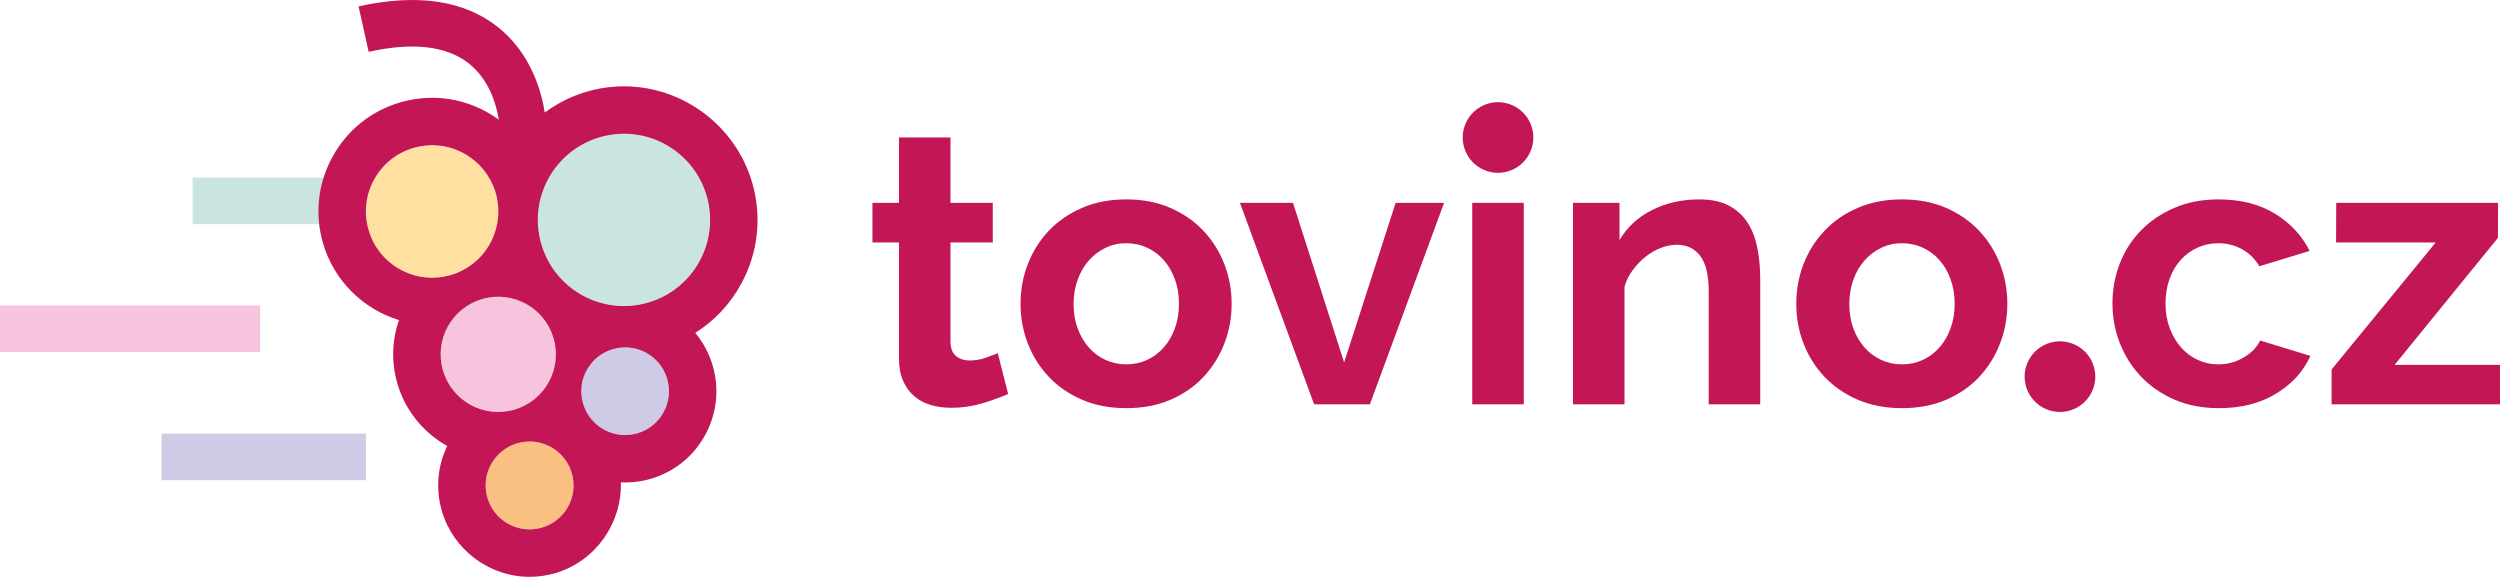
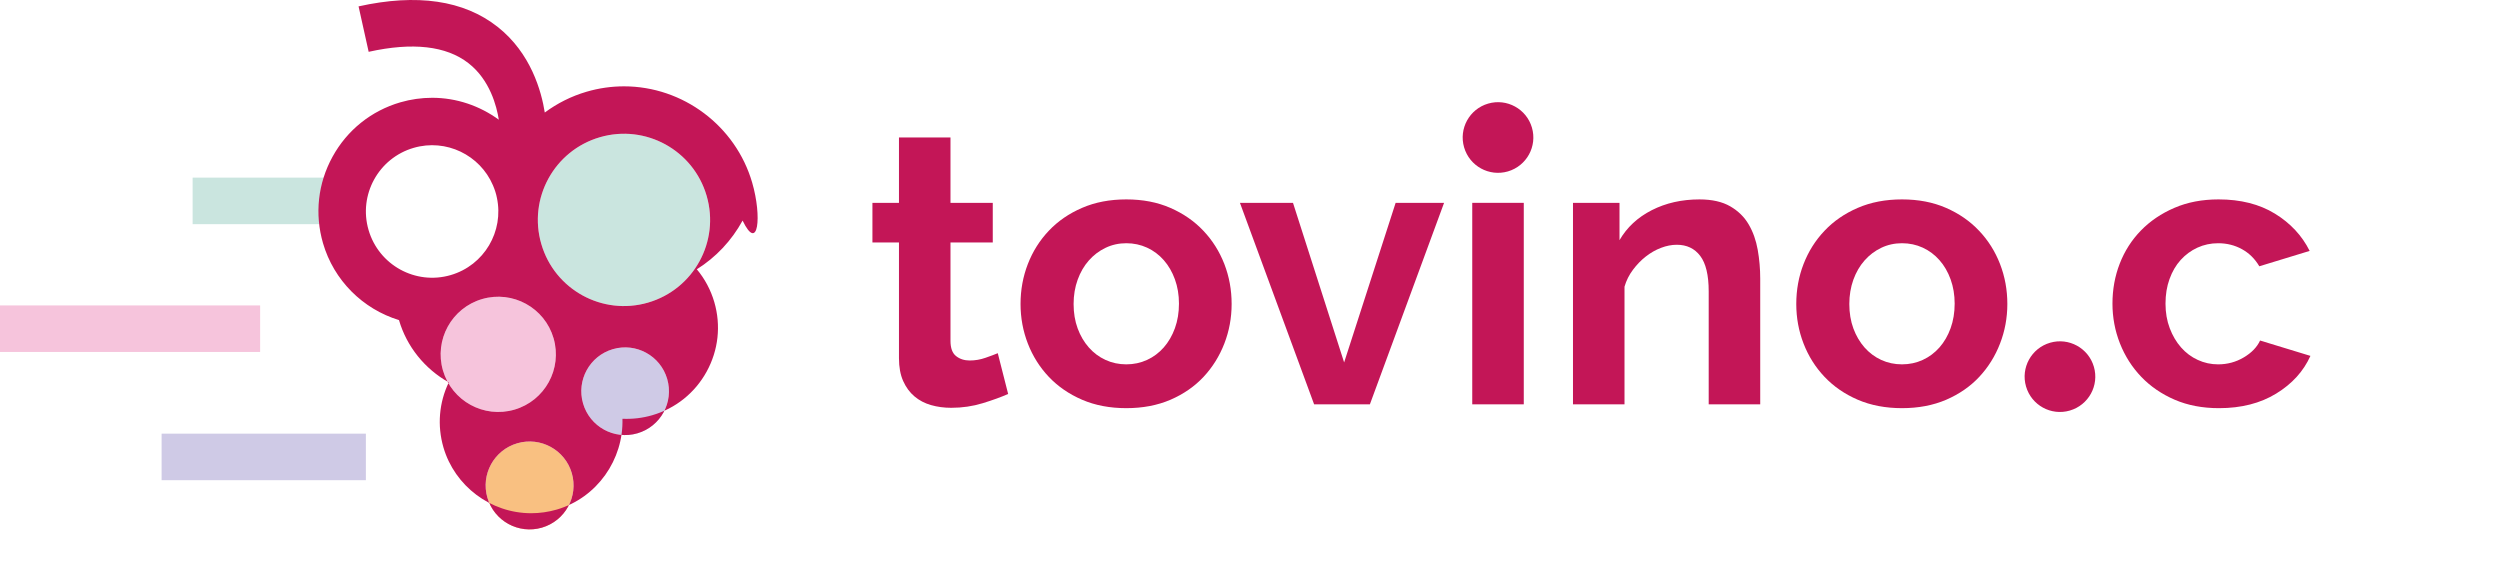
<svg xmlns="http://www.w3.org/2000/svg" xmlns:xlink="http://www.w3.org/1999/xlink" version="1.1" id="Vrstva_1" x="0px" y="0px" width="416.193px" height="96.029px" viewBox="0 0 416.193 96.029" enable-background="new 0 0 416.193 96.029" xml:space="preserve">
  <rect x="32.069" y="29.571" fill="#CAE5DF" width="22.475" height="7.747" />
  <rect y="50.847" fill="#F6C4DC" width="43.306" height="7.748" />
  <rect x="26.905" y="72.194" fill="#CFCAE6" width="34.005" height="7.748" />
  <g>
    <defs>
      <rect id="SVGID_1_" y="0" width="416.193" height="96.029" />
    </defs>
    <clipPath id="SVGID_2_">
      <use xlink:href="#SVGID_1_" overflow="visible" />
    </clipPath>
-     <path clip-path="url(#SVGID_2_)" fill="#FFE0A1" d="M61.353,38.281c-1.703-5.843,1.661-11.963,7.508-13.667   c5.405-1.573,11.042,1.189,13.204,6.236c0.325,0.754,0.545,1.484,0.654,2.061c1.197,5.598-2.108,11.258-7.694,12.885   C69.178,47.497,63.056,44.134,61.353,38.281" />
    <path clip-path="url(#SVGID_2_)" fill="#F6C4DC" d="M73.739,61.673c-1.479-5.087,1.442-10.407,6.53-11.891   c5.085-1.482,10.409,1.441,11.889,6.528c1.48,5.089-1.441,10.413-6.526,11.889C80.544,69.681,75.219,66.758,73.739,61.673" />
    <path clip-path="url(#SVGID_2_)" fill="#F9C081" d="M90.21,87.841c-3.882,1.129-7.942-1.1-9.071-4.983   c-1.131-3.879,1.103-7.938,4.982-9.067c3.878-1.13,7.943,1.1,9.072,4.979C96.324,82.652,94.088,86.711,90.21,87.841" />
    <path clip-path="url(#SVGID_2_)" fill="#CFCAE6" d="M106.107,72.138c-3.865,1.124-7.916-1.1-9.043-4.966   c-1.129-3.871,1.097-7.919,4.967-9.048c3.866-1.125,7.917,1.097,9.043,4.966C112.2,66.964,109.979,71.011,106.107,72.138" />
    <path clip-path="url(#SVGID_2_)" fill="#CAE5DF" d="M107.883,50.376c-7.602,2.217-15.561-2.158-17.77-9.759   c-2.218-7.601,2.153-15.559,9.755-17.774c7.606-2.214,15.562,2.155,17.774,9.762C119.856,40.206,115.488,48.161,107.883,50.376" />
-     <path clip-path="url(#SVGID_2_)" fill="#C31657" d="M125.219,30.395c-2.744-9.432-11.517-16.022-21.336-16.022   c-2.096,0-4.186,0.299-6.218,0.894c-2.552,0.743-4.889,1.929-6.972,3.467c-0.549-3.495-2.29-9.88-7.856-14.266   C77.222,0.042,69.431-1.1,59.693,1.062l1.681,7.565c7.328-1.628,12.918-0.991,16.615,1.892c3.571,2.781,4.698,7.16,5.05,9.412   c-3.182-2.321-7.045-3.651-11.091-3.651c-1.788,0-3.566,0.252-5.295,0.753c-4.853,1.414-8.863,4.629-11.295,9.062   c-2.436,4.427-2.997,9.539-1.585,14.396c1.796,6.17,6.607,10.951,12.648,12.798c-1.18,3.399-1.286,7.069-0.262,10.589   c1.286,4.411,4.3,8.134,8.289,10.367c-1.627,3.381-1.943,7.193-0.89,10.822c1.881,6.455,7.889,10.962,14.604,10.962   c1.433,0,2.863-0.203,4.258-0.607c6.737-1.964,11.142-8.347,10.94-15.118c1.673,0.077,3.348-0.121,4.954-0.587   c3.9-1.135,7.121-3.718,9.072-7.276c1.952-3.558,2.399-7.659,1.27-11.55c-0.591-2.028-1.582-3.879-2.913-5.474   c3.173-1.989,5.775-4.743,7.621-8.107C126.219,42.103,126.88,36.094,125.219,30.395 M61.354,38.281   c-1.702-5.842,1.661-11.963,7.509-13.667c5.404-1.572,11.042,1.189,13.204,6.237c0.324,0.753,0.545,1.483,0.653,2.061   c1.198,5.597-2.107,11.257-7.693,12.884C69.179,47.498,63.056,44.134,61.354,38.281 M73.74,61.673   c-1.48-5.087,1.441-10.407,6.53-11.891c5.085-1.482,10.409,1.441,11.889,6.528c1.48,5.09-1.442,10.413-6.527,11.889   C80.545,69.681,75.22,66.758,73.74,61.673 M90.211,87.841c-3.883,1.129-7.942-1.1-9.072-4.982c-1.131-3.88,1.104-7.939,4.983-9.068   c3.878-1.13,7.943,1.1,9.072,4.979C96.325,82.651,94.09,86.711,90.211,87.841 M106.108,72.138c-3.865,1.124-7.915-1.1-9.042-4.966   c-1.13-3.871,1.097-7.919,4.967-9.048c3.865-1.125,7.917,1.097,9.042,4.966C112.201,66.964,109.98,71.011,106.108,72.138    M107.884,50.376c-7.601,2.217-15.561-2.158-17.77-9.759c-2.218-7.601,2.154-15.559,9.755-17.774   c7.606-2.214,15.562,2.155,17.774,9.762C119.857,40.206,115.489,48.161,107.884,50.376" />
+     <path clip-path="url(#SVGID_2_)" fill="#C31657" d="M125.219,30.395c-2.744-9.432-11.517-16.022-21.336-16.022   c-2.096,0-4.186,0.299-6.218,0.894c-2.552,0.743-4.889,1.929-6.972,3.467c-0.549-3.495-2.29-9.88-7.856-14.266   C77.222,0.042,69.431-1.1,59.693,1.062l1.681,7.565c7.328-1.628,12.918-0.991,16.615,1.892c3.571,2.781,4.698,7.16,5.05,9.412   c-3.182-2.321-7.045-3.651-11.091-3.651c-1.788,0-3.566,0.252-5.295,0.753c-4.853,1.414-8.863,4.629-11.295,9.062   c-2.436,4.427-2.997,9.539-1.585,14.396c1.796,6.17,6.607,10.951,12.648,12.798c1.286,4.411,4.3,8.134,8.289,10.367c-1.627,3.381-1.943,7.193-0.89,10.822c1.881,6.455,7.889,10.962,14.604,10.962   c1.433,0,2.863-0.203,4.258-0.607c6.737-1.964,11.142-8.347,10.94-15.118c1.673,0.077,3.348-0.121,4.954-0.587   c3.9-1.135,7.121-3.718,9.072-7.276c1.952-3.558,2.399-7.659,1.27-11.55c-0.591-2.028-1.582-3.879-2.913-5.474   c3.173-1.989,5.775-4.743,7.621-8.107C126.219,42.103,126.88,36.094,125.219,30.395 M61.354,38.281   c-1.702-5.842,1.661-11.963,7.509-13.667c5.404-1.572,11.042,1.189,13.204,6.237c0.324,0.753,0.545,1.483,0.653,2.061   c1.198,5.597-2.107,11.257-7.693,12.884C69.179,47.498,63.056,44.134,61.354,38.281 M73.74,61.673   c-1.48-5.087,1.441-10.407,6.53-11.891c5.085-1.482,10.409,1.441,11.889,6.528c1.48,5.09-1.442,10.413-6.527,11.889   C80.545,69.681,75.22,66.758,73.74,61.673 M90.211,87.841c-3.883,1.129-7.942-1.1-9.072-4.982c-1.131-3.88,1.104-7.939,4.983-9.068   c3.878-1.13,7.943,1.1,9.072,4.979C96.325,82.651,94.09,86.711,90.211,87.841 M106.108,72.138c-3.865,1.124-7.915-1.1-9.042-4.966   c-1.13-3.871,1.097-7.919,4.967-9.048c3.865-1.125,7.917,1.097,9.042,4.966C112.201,66.964,109.98,71.011,106.108,72.138    M107.884,50.376c-7.601,2.217-15.561-2.158-17.77-9.759c-2.218-7.601,2.154-15.559,9.755-17.774   c7.606-2.214,15.562,2.155,17.774,9.762C119.857,40.206,115.489,48.161,107.884,50.376" />
    <path clip-path="url(#SVGID_2_)" fill="#C31657" d="M167.833,65.584c-1.149,0.513-2.559,1.025-4.221,1.536   c-1.667,0.512-3.415,0.77-5.251,0.77c-1.193,0-2.316-0.153-3.36-0.45c-1.046-0.298-1.965-0.778-2.751-1.439   c-0.789-0.659-1.42-1.516-1.889-2.561c-0.468-1.043-0.703-2.313-0.703-3.81V40.367h-4.419v-6.598h4.419V22.89h8.577v10.879h7.039   v6.598h-7.039v16.382c0,1.196,0.308,2.044,0.927,2.529c0.616,0.49,1.375,0.737,2.271,0.737s1.773-0.148,2.625-0.448   c0.854-0.294,1.536-0.552,2.049-0.768L167.833,65.584z" />
    <path clip-path="url(#SVGID_2_)" fill="#C31657" d="M187.5,67.949c-2.729,0-5.184-0.466-7.357-1.401   c-2.179-0.941-4.022-2.211-5.54-3.81c-1.514-1.601-2.676-3.448-3.488-5.538c-0.811-2.091-1.218-4.288-1.218-6.594   c0-2.346,0.407-4.565,1.218-6.658c0.812-2.09,1.974-3.938,3.488-5.533c1.518-1.603,3.361-2.873,5.54-3.81   c2.173-0.941,4.628-1.409,7.357-1.409c2.73,0,5.173,0.468,7.329,1.409c2.154,0.937,3.99,2.207,5.503,3.81   c1.515,1.595,2.677,3.443,3.491,5.533c0.809,2.093,1.216,4.312,1.216,6.658c0,2.306-0.407,4.503-1.216,6.594   c-0.814,2.09-1.965,3.938-3.458,5.538c-1.496,1.599-3.328,2.868-5.502,3.81C192.685,67.483,190.23,67.949,187.5,67.949    M178.73,50.606c0,1.494,0.225,2.849,0.674,4.064c0.448,1.217,1.065,2.273,1.856,3.171c0.789,0.894,1.717,1.59,2.785,2.079   c1.063,0.491,2.217,0.736,3.455,0.736c1.239,0,2.388-0.245,3.457-0.736c1.067-0.489,1.995-1.186,2.784-2.079   c0.786-0.897,1.408-1.966,1.856-3.203c0.449-1.238,0.674-2.603,0.674-4.093c0-1.456-0.225-2.798-0.674-4.037   c-0.448-1.238-1.07-2.306-1.856-3.198c-0.789-0.899-1.717-1.592-2.784-2.083c-1.069-0.488-2.218-0.735-3.457-0.735   c-1.238,0-2.392,0.255-3.455,0.767c-1.068,0.511-1.996,1.214-2.785,2.113c-0.791,0.894-1.408,1.962-1.856,3.198   C178.956,47.814,178.73,49.157,178.73,50.606" />
    <polygon clip-path="url(#SVGID_2_)" fill="#C31657" points="218.771,67.313 206.421,33.769 215.254,33.769 223.767,60.336    232.341,33.769 240.406,33.769 228.054,67.313  " />
    <rect x="245.097" y="33.768" clip-path="url(#SVGID_2_)" fill="#C31657" width="8.577" height="33.544" />
    <path clip-path="url(#SVGID_2_)" fill="#C31657" d="M293.037,67.313h-8.578V48.495c0-2.691-0.473-4.655-1.41-5.892   c-0.938-1.236-2.237-1.855-3.9-1.855c-0.857,0-1.729,0.17-2.626,0.512c-0.896,0.34-1.738,0.823-2.529,1.442   c-0.787,0.614-1.503,1.352-2.141,2.207c-0.644,0.854-1.112,1.791-1.41,2.816v19.587h-8.577V33.769h7.745v6.214   c1.235-2.135,3.029-3.801,5.374-4.995c2.349-1.194,4.995-1.791,7.938-1.791c2.092,0,3.798,0.387,5.12,1.152   s2.348,1.771,3.071,3.009c0.727,1.238,1.226,2.645,1.506,4.226c0.277,1.575,0.417,3.177,0.417,4.799V67.313z" />
    <path clip-path="url(#SVGID_2_)" fill="#C31657" d="M316.637,67.949c-2.729,0-5.184-0.466-7.359-1.401   c-2.177-0.941-4.02-2.211-5.534-3.81c-1.519-1.601-2.679-3.448-3.49-5.538c-0.813-2.091-1.215-4.288-1.215-6.594   c0-2.346,0.402-4.565,1.215-6.658c0.812-2.09,1.972-3.938,3.49-5.533c1.515-1.603,3.357-2.873,5.534-3.81   c2.176-0.941,4.631-1.409,7.359-1.409c2.73,0,5.173,0.468,7.33,1.409c2.153,0.937,3.99,2.207,5.502,3.81   c1.515,1.595,2.681,3.443,3.488,5.533c0.811,2.093,1.219,4.312,1.219,6.658c0,2.306-0.408,4.503-1.219,6.594   c-0.808,2.09-1.961,3.938-3.455,5.538c-1.493,1.599-3.329,2.868-5.502,3.81C321.82,67.483,319.367,67.949,316.637,67.949    M307.869,50.606c0,1.494,0.229,2.849,0.672,4.064c0.45,1.217,1.067,2.273,1.856,3.171c0.791,0.894,1.718,1.59,2.782,2.079   c1.07,0.491,2.22,0.736,3.457,0.736c1.238,0,2.393-0.245,3.456-0.736c1.067-0.489,1.996-1.186,2.786-2.079   c0.79-0.897,1.407-1.966,1.856-3.203c0.446-1.238,0.673-2.603,0.673-4.093c0-1.456-0.227-2.798-0.673-4.037   c-0.449-1.238-1.066-2.306-1.856-3.198c-0.79-0.899-1.719-1.592-2.786-2.083c-1.063-0.488-2.218-0.735-3.456-0.735   c-1.237,0-2.387,0.255-3.457,0.767c-1.064,0.511-1.991,1.214-2.782,2.113c-0.789,0.894-1.406,1.962-1.856,3.198   C308.098,47.814,307.869,49.157,307.869,50.606" />
    <path clip-path="url(#SVGID_2_)" fill="#C31657" d="M351.677,50.545c0-2.346,0.4-4.571,1.212-6.661   c0.813-2.091,1.983-3.924,3.521-5.504c1.535-1.577,3.395-2.838,5.569-3.774c2.178-0.941,4.626-1.41,7.361-1.41   c3.665,0,6.794,0.788,9.377,2.369c2.581,1.58,4.509,3.647,5.788,6.206l-8.382,2.559c-0.724-1.234-1.687-2.185-2.88-2.844   c-1.194-0.661-2.52-0.993-3.97-0.993c-1.237,0-2.391,0.248-3.455,0.736c-1.066,0.49-1.992,1.174-2.785,2.048   c-0.791,0.872-1.408,1.932-1.853,3.168c-0.451,1.239-0.672,2.603-0.672,4.1c0,1.491,0.232,2.855,0.704,4.094   c0.468,1.236,1.095,2.306,1.888,3.203c0.785,0.894,1.716,1.59,2.783,2.078c1.063,0.492,2.195,0.737,3.39,0.737   c1.535,0,2.956-0.383,4.254-1.151c1.305-0.771,2.211-1.706,2.725-2.817l8.382,2.558c-1.151,2.563-3.052,4.653-5.696,6.273   c-2.644,1.622-5.824,2.43-9.531,2.43c-2.734,0-5.188-0.466-7.362-1.401c-2.178-0.941-4.033-2.212-5.569-3.81   c-1.535-1.601-2.72-3.46-3.554-5.57C352.091,55.058,351.677,52.846,351.677,50.545" />
-     <polygon clip-path="url(#SVGID_2_)" fill="#C31657" points="388.158,61.507 405.488,40.367 388.904,40.367 388.93,33.769    415.874,33.769 415.848,39.597 398.646,60.742 416.193,60.742 416.193,67.313 388.158,67.313  " />
    <path clip-path="url(#SVGID_2_)" fill="#C31657" d="M251.029,28.538c-3.12,0.906-6.382-0.884-7.29-4.008   c-0.908-3.116,0.887-6.377,4.004-7.284c3.115-0.909,6.382,0.882,7.289,4C255.943,24.367,254.145,27.628,251.029,28.538" />
    <path clip-path="url(#SVGID_2_)" fill="#C31657" d="M344.578,68.348c-3.118,0.909-6.38-0.881-7.289-4.005   c-0.907-3.115,0.887-6.378,4.005-7.286c3.116-0.907,6.381,0.884,7.29,4C349.494,64.18,347.697,67.441,344.578,68.348" />
  </g>
</svg>